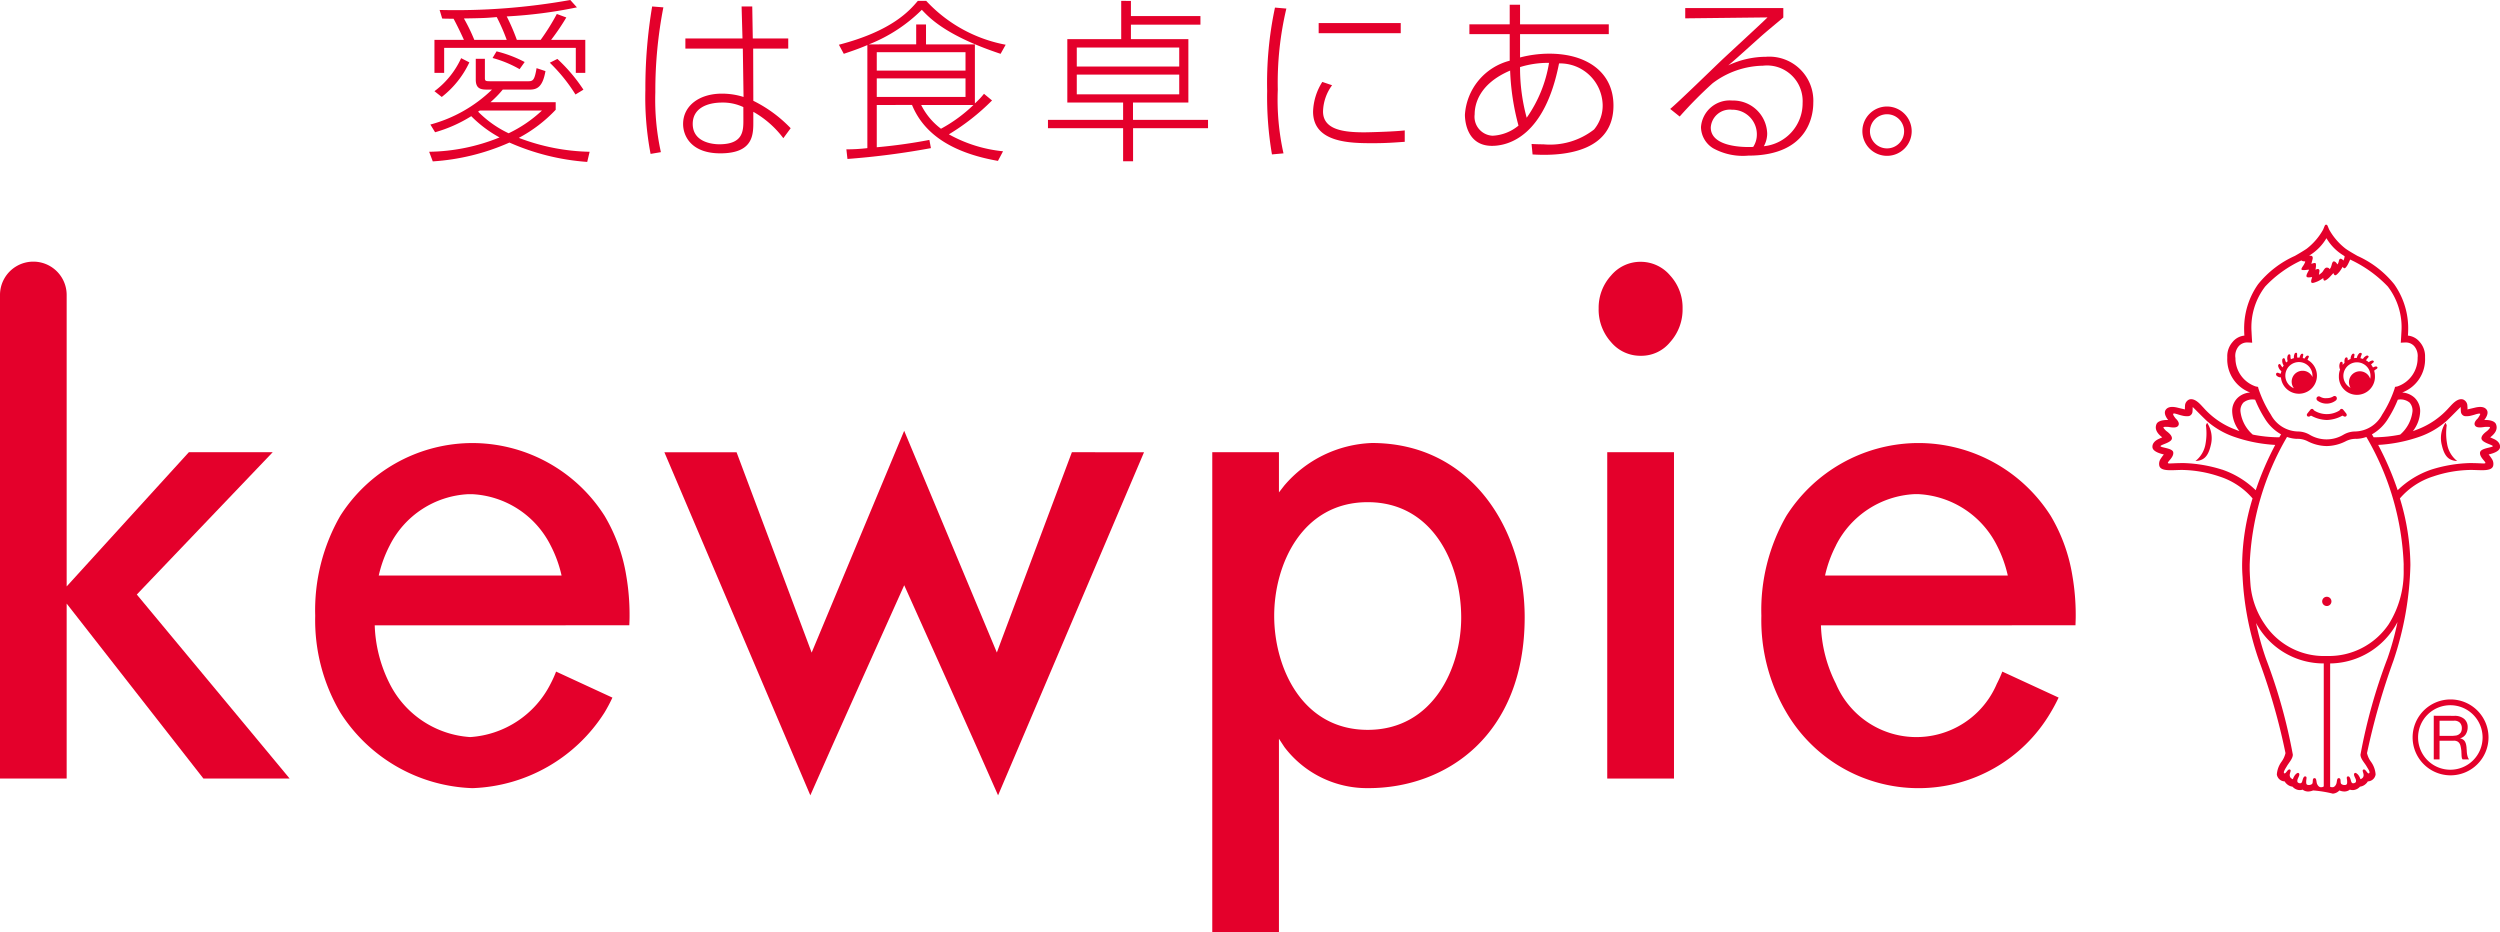
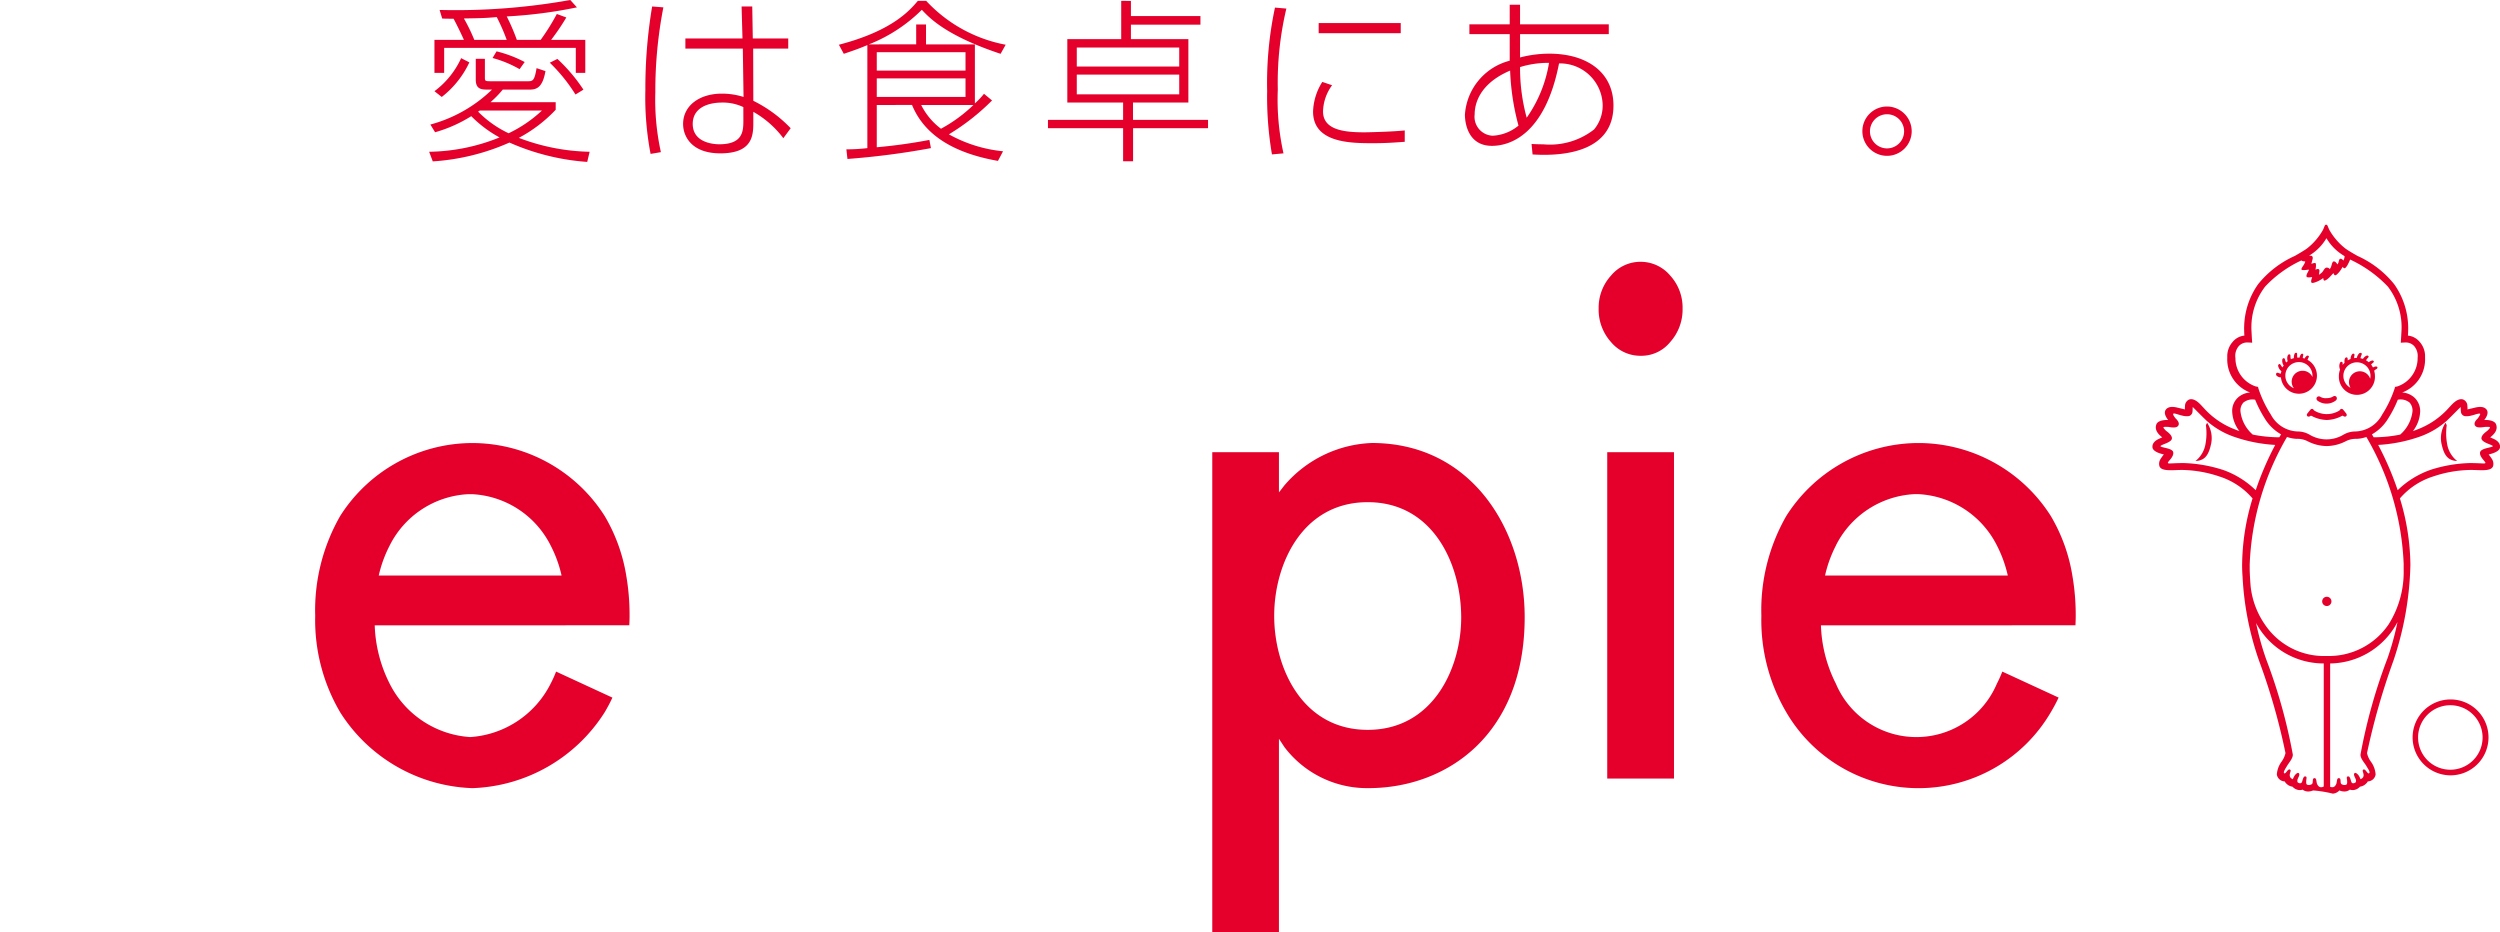
<svg xmlns="http://www.w3.org/2000/svg" width="131.777" height="49.134" viewBox="0 0 131.777 49.134">
  <defs>
    <clipPath id="clip-path">
      <rect id="長方形_1603" data-name="長方形 1603" width="131.777" height="49.134" transform="translate(0 0)" fill="none" />
    </clipPath>
  </defs>
  <g id="グループ_1478" data-name="グループ 1478" transform="translate(0 0)">
    <g id="グループ_1473" data-name="グループ 1473">
      <g id="グループ_1472" data-name="グループ 1472" clip-path="url(#clip-path)">
        <path id="パス_12455" data-name="パス 12455" d="M86.469,13.8a2.014,2.014,0,0,0-1.547.722,2.513,2.513,0,0,0-.656,1.728,2.56,2.56,0,0,0,.654,1.783,2.012,2.012,0,0,0,1.567.721,1.959,1.959,0,0,0,1.547-.72,2.565,2.565,0,0,0,.656-1.766,2.5,2.5,0,0,0-.655-1.746,2.034,2.034,0,0,0-1.566-.722" fill="#e4002b" />
      </g>
    </g>
    <rect id="長方形_1604" data-name="長方形 1604" width="3.518" height="17.202" transform="translate(84.719 23.836)" fill="#e4002b" />
    <g id="グループ_1475" data-name="グループ 1475">
      <g id="グループ_1474" data-name="グループ 1474" clip-path="url(#clip-path)">
-         <path id="パス_12456" data-name="パス 12456" d="M14.373,23.836H9.957c-.094.1-6.443,7.076-6.443,7.076V15.548a1.757,1.757,0,0,0-3.514,0v25.49H3.514V31.815l7.209,9.223h4.544c-.4-.488-8.056-9.7-8.056-9.7l7.162-7.5" fill="#e4002b" />
        <path id="パス_12457" data-name="パス 12457" d="M72.093,38.471c-3.455,0-4.929-3.276-4.929-6.012,0-2.713,1.474-5.989,4.929-5.989s4.928,3.276,4.928,6.082c0,2.643-1.471,5.919-4.928,5.919m.22-15.12a6.374,6.374,0,0,0-4.62,2.245l-.279.359s0-1.857,0-2.12H63.9v25.3h3.514V38.939l.29.442a5.468,5.468,0,0,0,4.428,2.162c4.1,0,8.235-2.786,8.235-9.013,0-4.563-2.767-9.179-8.058-9.179" fill="#e4002b" />
-         <path id="パス_12458" data-name="パス 12458" d="M56.5,23.836c-.076.2-3.691,9.847-3.691,9.847l-.264.712L47.66,22.707C46.873,24.6,42.783,34.4,42.783,34.4l-.266-.712s-3.617-9.648-3.691-9.847H35.021c.178.419,7.418,17.44,7.692,18.082.8-1.847,4.949-11.075,4.949-11.075s4.148,9.228,4.947,11.075c.272-.642,7.514-17.663,7.692-18.082Z" fill="#e4002b" />
        <path id="パス_12459" data-name="パス 12459" d="M96.774,28.747a4.913,4.913,0,0,1,4.125-2.7l.117,0,.115,0a4.915,4.915,0,0,1,4.125,2.7,6.609,6.609,0,0,1,.576,1.588H96.2a6.526,6.526,0,0,1,.577-1.588m9.273,4.21H109.4c.005-.166.013-.329.013-.5a12.215,12.215,0,0,0-.178-2.123,8.956,8.956,0,0,0-1.142-3.146,8.273,8.273,0,0,0-6.772-3.833l-.193,0-.193,0a8.27,8.27,0,0,0-6.772,3.833,9.977,9.977,0,0,0-1.32,5.269,9.584,9.584,0,0,0,1.322,5.1,8.073,8.073,0,0,0,13.926,0,8.694,8.694,0,0,0,.42-.787h0L105.543,35.4a6.036,6.036,0,0,1-.289.644,4.605,4.605,0,0,1-8.48,0,7.3,7.3,0,0,1-.791-3.082h10.064Z" fill="#e4002b" />
        <path id="パス_12460" data-name="パス 12460" d="M20.543,28.749a4.909,4.909,0,0,1,4.125-2.7l.115,0,.117,0a4.907,4.907,0,0,1,4.123,2.7,6.52,6.52,0,0,1,.578,1.587H19.964a6.605,6.605,0,0,1,.579-1.587m9.273,4.21h3.355c.008-.165.014-.329.014-.5a12.231,12.231,0,0,0-.176-2.124,8.99,8.99,0,0,0-1.142-3.146,8.276,8.276,0,0,0-6.774-3.833l-.193,0-.191,0a8.27,8.27,0,0,0-6.772,3.833,9.984,9.984,0,0,0-1.322,5.27,9.585,9.585,0,0,0,1.324,5.1A8.593,8.593,0,0,0,24.9,41.544a8.6,8.6,0,0,0,6.965-3.987,8.4,8.4,0,0,0,.416-.785h0L29.312,35.4a5.959,5.959,0,0,1-.291.644,5.121,5.121,0,0,1-4.238,2.808,5.124,5.124,0,0,1-4.24-2.808,7.306,7.306,0,0,1-.791-3.082H29.816Z" fill="#e4002b" />
        <path id="パス_12461" data-name="パス 12461" d="M30.334,4.981A8.749,8.749,0,0,0,28.98,3.306l.4-.2a8.733,8.733,0,0,1,1.373,1.62ZM27.388,3.646a5.937,5.937,0,0,0-1.425-.589l.211-.35a6.535,6.535,0,0,1,1.482.562ZM25.2,5.884A5.633,5.633,0,0,0,26.81,7.025a6.908,6.908,0,0,0,1.758-1.2H25.291ZM26.709,2.1A10.211,10.211,0,0,0,26.184.9c-.524.046-.645.055-1.731.073A9.376,9.376,0,0,1,25,2.1ZM22.9,4.807a4.492,4.492,0,0,0,1.407-1.741l.433.222a4.982,4.982,0,0,1-1.455,1.823ZM24.453,2.1c-.111-.249-.324-.7-.545-1.114-.387,0-.432,0-.6-.01L23.172.525A34.287,34.287,0,0,0,30.06,0l.35.388a24.438,24.438,0,0,1-3.7.478A10.6,10.6,0,0,1,27.242,2.1H28.5A11.541,11.541,0,0,0,29.351.737l.5.184a11.646,11.646,0,0,1-.8,1.179h1.8V3.84h-.5V2.523H23.412V3.84H22.9V2.1Zm6.5,6.435a12.263,12.263,0,0,1-4.1-1.021,11.8,11.8,0,0,1-4.041.993L22.621,8a10.205,10.205,0,0,0,3.711-.756A6.376,6.376,0,0,1,24.84,6.124a7.384,7.384,0,0,1-1.906.847l-.249-.406a7.441,7.441,0,0,0,3.249-1.842h-.192c-.342,0-.664,0-.664-.524V3.1h.481V4.07c0,.175,0,.212.257.212h2.043c.239,0,.323-.074.424-.69l.469.156c-.147.838-.442.975-.83.975H26.5a5.455,5.455,0,0,1-.645.663h3.436v.4a7.524,7.524,0,0,1-1.943,1.481A11,11,0,0,0,31.08,8Z" fill="#e4002b" />
        <path id="パス_12462" data-name="パス 12462" d="M39.182,5.645a2.516,2.516,0,0,0-1.113-.239c-.829,0-1.555.321-1.555,1.124,0,.984,1.076,1.075,1.4,1.075,1.27,0,1.27-.717,1.27-1.287Zm-.045-3.618L39.09.341h.562l.028,1.686h1.869v.534H39.7l.008,2.752a7.044,7.044,0,0,1,1.969,1.445l-.387.526a5.128,5.128,0,0,0-1.582-1.39v.46c0,.69.047,1.729-1.74,1.729-1.518,0-1.961-.9-1.961-1.547,0-.964.857-1.6,2.045-1.6a3.76,3.76,0,0,1,1.141.175l-.038-2.55H36.127V2.027ZM34.967.388a23,23,0,0,0-.424,4.474,12.8,12.8,0,0,0,.293,3.158l-.543.092a15.741,15.741,0,0,1-.275-3.362A26.027,26.027,0,0,1,34.375.341Z" fill="#e4002b" />
        <path id="パス_12463" data-name="パス 12463" d="M48.555,5.533A3.557,3.557,0,0,0,49.6,6.786a7.8,7.8,0,0,0,1.711-1.253Zm2.338-1.4H46.215v.977h4.678Zm0-1.381H46.215V3.72h4.678Zm-2.6-.415V1.29h.518V2.339h2.576V5.451a4.043,4.043,0,0,0,.48-.507l.424.351a11.811,11.811,0,0,1-2.275,1.786,7.34,7.34,0,0,0,2.855.893l-.268.507c-2.2-.387-3.847-1.28-4.529-2.948H46.215V7.762a27.561,27.561,0,0,0,2.773-.387l.082.433a41.031,41.031,0,0,1-4.4.571l-.057-.507a9.408,9.408,0,0,0,1.106-.064V2.376c-.489.212-.922.35-1.242.461l-.258-.479c2.8-.727,3.728-1.8,4.16-2.311h.443A7.635,7.635,0,0,0,53.01,2.358l-.268.479C49.861,1.879,48.988.94,48.59.516A8.237,8.237,0,0,1,45.8,2.339Z" fill="#e4002b" />
      </g>
    </g>
    <path id="パス_12464" data-name="パス 12464" d="M56.758,3.932h5.4v1.04h-5.4Zm0-1.426h5.4v1h-5.4ZM59.1.047V2.064H56.259V5.405H59.2v.913H55.239v.441H59.2V8.5h.525V6.759h3.951V6.318H59.721V5.405H62.64V2.064H59.612V1.3h3.664V.848H59.612v-.8Z" fill="#e4002b" />
    <g id="グループ_1477" data-name="グループ 1477">
      <g id="グループ_1476" data-name="グループ 1476" clip-path="url(#clip-path)">
        <path id="パス_12465" data-name="パス 12465" d="M73.834,1.75H69.508V1.217h4.326ZM70.215,4.493a2.431,2.431,0,0,0-.477,1.382c0,1,1.171,1.1,2.192,1.1.139,0,1.473-.029,2.115-.1v.6c-.525.036-.965.073-1.656.073-1.168,0-3.176,0-3.176-1.666A3.089,3.089,0,0,1,69.7,4.318ZM67.805.452a16.931,16.931,0,0,0-.451,4.271,13.008,13.008,0,0,0,.3,3.361l-.608.055A17.949,17.949,0,0,1,66.793,4.8,19.049,19.049,0,0,1,67.205.4Z" fill="#e4002b" />
        <path id="パス_12466" data-name="パス 12466" d="M81.65,3.314a4.952,4.952,0,0,0-1.527.222,9.977,9.977,0,0,0,.35,2.67A6.946,6.946,0,0,0,81.65,3.314M79.6,3.72c-1.659.709-1.87,1.8-1.87,2.311a1,1,0,0,0,.948,1.123,2.317,2.317,0,0,0,1.363-.533,12.82,12.82,0,0,1-.441-2.9M79.578.249h.545V1.281H84.8V1.8H80.123V3.029a6.131,6.131,0,0,1,1.537-.2c2.006,0,3.387.994,3.387,2.734,0,2.311-2.348,2.7-4.264,2.578l-.053-.552c.184.009.35.018.623.018a3.77,3.77,0,0,0,2.672-.783,1.968,1.968,0,0,0,.453-1.3,2.246,2.246,0,0,0-2.3-2.181c-.746,3.82-2.643,4.345-3.535,4.345-1.426,0-1.426-1.527-1.426-1.638A3.153,3.153,0,0,1,79.578,3.2V1.8H77.453V1.281h2.125Z" fill="#e4002b" />
-         <path id="パス_12467" data-name="パス 12467" d="M92.605,7.09a1.294,1.294,0,0,0-1.316-1.307,1.007,1.007,0,0,0-1.113.938c0,1.023,1.712,1.051,2.236,1.023a1.183,1.183,0,0,0,.193-.654M94,.424v.5c-.285.24-.893.738-1.252,1.06C91.592,3.022,91.465,3.142,91.1,3.445a4.706,4.706,0,0,1,1.98-.452,2.322,2.322,0,0,1,2.5,2.43c0,.442-.109,2.78-3.426,2.78a3.239,3.239,0,0,1-1.849-.386A1.335,1.335,0,0,1,89.66,6.7,1.516,1.516,0,0,1,91.308,5.3,1.792,1.792,0,0,1,93.15,7.044a1.379,1.379,0,0,1-.176.663,2.272,2.272,0,0,0,2.043-2.273,1.878,1.878,0,0,0-2.089-1.971,4.522,4.522,0,0,0-2.661.93,22.118,22.118,0,0,0-1.73,1.749l-.5-.4c.441-.367,2.275-2.153,2.652-2.512s2.135-1.97,2.477-2.312L88.83.967V.424Z" fill="#e4002b" />
        <path id="パス_12468" data-name="パス 12468" d="M98.567,6.914a.9.9,0,1,0,.9-.892.9.9,0,0,0-.9.892m2.2,0a1.3,1.3,0,1,1-1.3-1.3,1.306,1.306,0,0,1,1.3,1.3" fill="#e4002b" />
        <path id="パス_12469" data-name="パス 12469" d="M121.632,18.974a.651.651,0,0,1,.039-.1c.024-.039.049-.088.013-.116a.092.092,0,0,0-.12.022.426.426,0,0,0-.087.119c-.028-.01-.062-.018-.094-.027a.445.445,0,0,1,.013-.106c.012-.045.023-.1-.02-.118a.092.092,0,0,0-.107.054.405.405,0,0,0-.057.146c-.016,0-.034,0-.051,0s-.047,0-.072,0l0-.016a.642.642,0,0,1-.006-.125c0-.046.006-.1-.038-.111a.087.087,0,0,0-.1.068.417.417,0,0,0-.032.2l0,.014a.988.988,0,0,0-.16.059l0-.012a.5.5,0,0,1-.021-.132c0-.051,0-.108-.051-.115s-.086.034-.1.084a.428.428,0,0,0-.01.214.387.387,0,0,0,.016.063c-.029.023-.057.045-.084.071l0-.007a.562.562,0,0,1-.051-.124c-.011-.048-.028-.1-.078-.1a.1.1,0,0,0-.075.106.452.452,0,0,0,.036.21c.013.028.029.051.039.071-.02.033-.04.067-.058.1l0,0a.575.575,0,0,1-.082-.1c-.025-.043-.056-.094-.1-.076a.1.1,0,0,0-.046.123.468.468,0,0,0,.1.191.334.334,0,0,0,.066.061.715.715,0,0,0-.027.13.37.37,0,0,1-.123-.034.09.09,0,0,0-.124.026.113.113,0,0,0,.042.132.319.319,0,0,0,.2.073h.008a.951.951,0,1,0,1.418-.915m-.278.567a.573.573,0,0,0-.456.921.715.715,0,1,1,.978-.664.421.421,0,0,1,0,.072.571.571,0,0,0-.517-.329" fill="#e4002b" />
        <path id="パス_12470" data-name="パス 12470" d="M125.317,19.361a.094.094,0,0,0-.115-.039.413.413,0,0,0-.121.048.978.978,0,0,0-.1-.154.462.462,0,0,1,.08-.075c.038-.031.082-.061.061-.1a.089.089,0,0,0-.117-.029.4.4,0,0,0-.145.082.906.906,0,0,0-.145-.1l.008-.013a.5.5,0,0,1,.075-.1c.033-.035.07-.074.044-.111a.093.093,0,0,0-.121-.011.4.4,0,0,0-.15.133.115.115,0,0,0-.019.028.693.693,0,0,0-.126-.035l0-.021a.75.75,0,0,1,.039-.127c.021-.046.046-.1,0-.127a.1.1,0,0,0-.125.033.409.409,0,0,0-.1.187.334.334,0,0,0-.01.036.732.732,0,0,0-.141.013.513.513,0,0,1,.008-.109c.01-.05.022-.108-.025-.124s-.09.016-.114.062a.406.406,0,0,0-.056.2.037.037,0,0,0,0,.015.824.824,0,0,0-.152.074.313.313,0,0,1,0-.044c0-.05-.006-.109-.057-.115s-.084.04-.1.088a.46.46,0,0,0-.009.2.994.994,0,0,0-.1.106c0-.012,0-.027,0-.04,0-.052,0-.114-.054-.12s-.087.037-.1.086a.433.433,0,0,0-.014.222.329.329,0,0,0,.032.1.931.931,0,0,0-.063.338.951.951,0,1,0,1.9,0,.963.963,0,0,0-.041-.275h0a.385.385,0,0,1,.1-.078c.039-.024.086-.053.07-.1m-.379.6a.574.574,0,1,0-1.035.479.715.715,0,1,1,1.051-.632.779.779,0,0,1-.016.153" fill="#e4002b" />
        <path id="パス_12471" data-name="パス 12471" d="M123.681,21.808c-.033-.045-.139-.175-.166-.207a.107.107,0,0,0-.119-.044.123.123,0,0,0-.053.045.143.143,0,0,1-.045.046,1.264,1.264,0,0,1-1.3,0,.2.2,0,0,1-.047-.046.11.11,0,0,0-.052-.045.107.107,0,0,0-.119.044c-.026.032-.133.162-.165.207a.1.1,0,0,0,.02.14.129.129,0,0,0,.14-.018.06.06,0,0,1,.071-.007,1.8,1.8,0,0,0,.795.215h.011a1.805,1.805,0,0,0,.794-.215.062.062,0,0,1,.072.007.127.127,0,0,0,.139.018.1.1,0,0,0,.021-.14" fill="#e4002b" />
        <path id="パス_12472" data-name="パス 12472" d="M115.724,24.3a1.441,1.441,0,0,0,.533-.917,3.075,3.075,0,0,0,.02-.956c0-.043.064-.14.064-.14a1.477,1.477,0,0,1,.19,1.186c-.144.623-.394.806-.807.827" fill="#e4002b" />
        <path id="パス_12473" data-name="パス 12473" d="M129.52,24.3a1.437,1.437,0,0,1-.533-.917,3.075,3.075,0,0,1-.02-.956c0-.043-.064-.14-.064-.14a1.477,1.477,0,0,0-.19,1.186c.145.623.393.806.807.827" fill="#e4002b" />
        <path id="パス_12474" data-name="パス 12474" d="M122.981,20.9a.633.633,0,0,1-.334.086.564.564,0,0,1-.34-.068.134.134,0,0,0-.184.026.132.132,0,0,0,.043.18.8.8,0,0,0,.959-.016.14.14,0,0,0,.029-.186.12.12,0,0,0-.173-.022" fill="#e4002b" />
        <path id="パス_12475" data-name="パス 12475" d="M131.442,23.135l-.181-.083c.261-.2.406-.424.308-.685s-.619-.23-.622-.228c.027-.033.268-.328.133-.533s-.427-.161-.593-.126c0,0-.342.083-.429.1,0-.022.016,0,0-.181a.367.367,0,0,0-.234-.345c-.314-.087-.613.311-.734.43a4.208,4.208,0,0,1-1.7,1.164c-.066.028-.134.052-.205.077a1.779,1.779,0,0,0,.384-1.051.97.97,0,0,0-.295-.709,1.051,1.051,0,0,0-.655-.275,1.865,1.865,0,0,0,1.208-1.82c0-.021,0-.044,0-.066a1.127,1.127,0,0,0-.279-.776.92.92,0,0,0-.625-.338,4.7,4.7,0,0,0,.013-.515,4.024,4.024,0,0,0-.736-2.194,5.237,5.237,0,0,0-1.934-1.491c-.2-.113-.486-.279-.629-.383a3.313,3.313,0,0,1-.862-1c-.069-.15-.091-.251-.136-.26a.069.069,0,0,0-.025,0,.077.077,0,0,0-.027,0c-.045.009-.067.11-.135.26a3.293,3.293,0,0,1-.861,1c-.144.1-.429.27-.629.383a5.224,5.224,0,0,0-1.935,1.491,4.022,4.022,0,0,0-.734,2.194c-.007.114,0,.394.01.515a.918.918,0,0,0-.623.338,1.132,1.132,0,0,0-.279.776c0,.022,0,.045,0,.066a1.863,1.863,0,0,0,1.208,1.82,1.051,1.051,0,0,0-.655.275.954.954,0,0,0-.294.709,1.8,1.8,0,0,0,.382,1.051c-.07-.025-.137-.049-.2-.077a4.208,4.208,0,0,1-1.7-1.164c-.121-.119-.42-.517-.734-.43a.366.366,0,0,0-.234.345c-.014.18,0,.159,0,.181-.085-.015-.426-.1-.426-.1-.166-.035-.456-.081-.594.126s.106.5.133.533c0,0-.525-.032-.622.228s.045.482.308.685l-.181.083c-.217.1-.348.25-.335.437.018.268.553.368.6.384a2.255,2.255,0,0,0-.186.26.464.464,0,0,0-.049.345c.094.3.657.215,1.183.21a6.43,6.43,0,0,1,1.975.343,3.832,3.832,0,0,1,1.754,1.158,12.232,12.232,0,0,0-.55,3.511c0,.214.008.422.024.627a15.733,15.733,0,0,0,.867,4.412,33.267,33.267,0,0,1,1.395,4.875,1.252,1.252,0,0,1-.215.463,1.294,1.294,0,0,0-.241.664.43.43,0,0,0,.412.364s.027.042.047.07a.687.687,0,0,0,.127.116.53.53,0,0,0,.239.091.522.522,0,0,0,.227.153.446.446,0,0,0,.23.023.239.239,0,0,0,.075-.02.475.475,0,0,0,.3.1.73.73,0,0,0,.254-.056,6.255,6.255,0,0,1,1.043.169.529.529,0,0,0,.343-.169.715.715,0,0,0,.254.056.475.475,0,0,0,.3-.1.223.223,0,0,0,.075.02.447.447,0,0,0,.23-.023.515.515,0,0,0,.227-.153.534.534,0,0,0,.239-.091.726.726,0,0,0,.127-.116c.02-.028.045-.07.045-.07a.428.428,0,0,0,.412-.364,1.287,1.287,0,0,0-.239-.664,1.2,1.2,0,0,1-.214-.463,36.441,36.441,0,0,1,1.394-4.875,16.9,16.9,0,0,0,.893-5.039,12.27,12.27,0,0,0-.553-3.511,3.844,3.844,0,0,1,1.755-1.158,6.429,6.429,0,0,1,1.974-.343c.527,0,1.091.095,1.185-.21a.464.464,0,0,0-.05-.345,2.255,2.255,0,0,0-.186-.26c.045-.016.579-.116.6-.384.014-.188-.117-.339-.334-.437m-4.427-1.906a.622.622,0,0,1,.146.46,1.911,1.911,0,0,1-.648,1.219,7.191,7.191,0,0,1-1.4.142c-.033-.06-.064-.112-.09-.155a2.368,2.368,0,0,0,.864-.847,6.05,6.05,0,0,0,.5-.978.75.75,0,0,1,.632.159m-5.252-7.788a2.621,2.621,0,0,0,.859-.886,2.611,2.611,0,0,0,.859.886c.034.023.067.043.1.066a.742.742,0,0,1-.061.227s-.108-.129-.187-.088c-.041.021-.061.127-.068.158a.48.48,0,0,1-.062.135,1.071,1.071,0,0,0-.081-.106c-.071-.066-.115-.057-.144-.045s-.068.113-.07.131a1.336,1.336,0,0,1-.057.181.391.391,0,0,1-.067.09s-.019-.085-.148-.084c-.112,0-.173.176-.237.241a.979.979,0,0,1-.175.138s.015-.082.02-.129.03-.114-.024-.161-.177.025-.177.025a1.625,1.625,0,0,0,.026-.187c0-.051.01-.139-.031-.165s-.212.041-.212.041.052-.192.068-.262,0-.138-.053-.159a.481.481,0,0,0-.136-.009l.058-.038m-3.942,5.414a.793.793,0,0,1,.177-.607.592.592,0,0,1,.48-.195c.072,0,.229.012.229.012s-.019-.271-.034-.582a3.527,3.527,0,0,1,.721-2.382,6.2,6.2,0,0,1,1.905-1.373c.016.01.037.021.059.032.073.028.157,0,.144.044a.926.926,0,0,1-.08.164c-.021.04-.138.184-.116.235.033.079.378-.005.394.017s-.178.274-.122.366c.042.072.278.009.288.025s-.085.192-.037.277c.038.062.188,0,.338-.061a1.646,1.646,0,0,0,.289-.174s-.007.1.043.132.2-.081.294-.18.2-.216.2-.216c0,.022.025.105.084.12s.166-.111.237-.194a1.751,1.751,0,0,0,.161-.25c.021.024.056.077.1.075s.115-.09.169-.19c.032-.056.086-.177.127-.269a6.563,6.563,0,0,1,1.984,1.42,3.521,3.521,0,0,1,.72,2.382c-.015.311-.035.582-.035.582s.158-.012.231-.012a.594.594,0,0,1,.479.195.8.8,0,0,1,.178.607,1.573,1.573,0,0,1-1.071,1.516l-.12.022-.023.092a6.041,6.041,0,0,1-.658,1.373,1.649,1.649,0,0,1-1.442.886,1.236,1.236,0,0,0-.591.167,1.738,1.738,0,0,1-1.793,0,1.247,1.247,0,0,0-.593-.167,1.654,1.654,0,0,1-1.443-.886,6,6,0,0,1-.656-1.373l-.023-.092-.119-.022a1.572,1.572,0,0,1-1.071-1.516m.409,2.374a.747.747,0,0,1,.63-.159,6.2,6.2,0,0,0,.5.978,2.379,2.379,0,0,0,.866.847c-.027.043-.058.095-.092.155a7.174,7.174,0,0,1-1.4-.142,1.911,1.911,0,0,1-.648-1.219.618.618,0,0,1,.147-.46m-1.118,3.525a7.418,7.418,0,0,0-2.017-.345c-.629,0-.826.05-.838-.007-.015-.077.328-.314.281-.568-.042-.221-.674-.234-.668-.318s.6-.184.6-.416c0-.19-.284-.367-.318-.4-.073-.079-.136-.14-.129-.175s.152-.026.241-.023.478.114.558-.1c.061-.159-.152-.339-.152-.339-.029-.039-.163-.2-.131-.249s.122,0,.2.014a3.071,3.071,0,0,0,.368.1c.007,0,.234.034.305-.014a.26.26,0,0,0,.142-.216c.006-.046.006-.106.011-.242.013,0,.349.352.737.725a4.273,4.273,0,0,0,1.428.837,7.914,7.914,0,0,0,2.185.434,15.983,15.983,0,0,0-1.028,2.388,4.714,4.714,0,0,0-1.769-1.086m5.205,16.741c-.111.005-.195-.132-.216-.214-.028-.117-.021-.264-.116-.264-.16,0-.047.246-.147.316a.274.274,0,0,1-.177.045c-.11-.008-.131-.053-.116-.245.007-.092.046-.195-.045-.208-.129-.022-.149.252-.189.311-.02.033-.068.076-.164.035-.041-.016-.089-.038-.068-.161.016-.1.184-.311.048-.367-.055-.021-.146.075-.167.1a.823.823,0,0,0-.122.231.345.345,0,0,1-.126-.088c-.117-.174.075-.351-.015-.415-.122-.081-.225.235-.307.192s.048-.235.129-.37c.1-.181.317-.4.318-.614a28.542,28.542,0,0,0-1.414-5.052,14.824,14.824,0,0,1-.524-1.887,4.035,4.035,0,0,0,3.568,2.13v6.482a.22.22,0,0,1-.15.043m3.5-6.768a28.793,28.793,0,0,0-1.414,5.052c0,.218.218.433.321.614.078.135.216.323.127.37s-.186-.273-.306-.192c-.09.064.1.241-.015.415a.338.338,0,0,1-.127.088.782.782,0,0,0-.121-.231c-.023-.025-.113-.122-.168-.1-.135.056.031.266.049.367.021.123-.029.145-.068.161-.1.041-.144,0-.164-.035-.041-.059-.06-.333-.19-.311-.092.013-.053.116-.044.208.015.192-.007.237-.116.245a.27.27,0,0,1-.177-.045c-.1-.07.012-.316-.147-.316-.1,0-.088.147-.117.264-.02.082-.1.219-.217.214a.281.281,0,0,1-.119-.024v-6.5a4.066,4.066,0,0,0,3.55-2.182,14.885,14.885,0,0,1-.537,1.94m.862-4.967c0,.088,0,.179,0,.275a5.166,5.166,0,0,1-.785,2.862,3.8,3.8,0,0,1-3.272,1.678,3.748,3.748,0,0,1-3.271-1.678,4.341,4.341,0,0,1-.739-2c-.027-.316-.041-.6-.049-.865v-.272a14.384,14.384,0,0,1,1.968-6.73,1.718,1.718,0,0,0,.511.1,1.155,1.155,0,0,1,.594.136,2.273,2.273,0,0,0,.961.244h.048a2.284,2.284,0,0,0,.963-.244,1.155,1.155,0,0,1,.594-.136,1.718,1.718,0,0,0,.511-.1,14.37,14.37,0,0,1,1.968,6.728m4.026-5.926c-.048.254.295.491.28.568-.011.057-.209.007-.838.007a7.437,7.437,0,0,0-2.017.345,4.723,4.723,0,0,0-1.769,1.085,15.963,15.963,0,0,0-1.028-2.387,7.954,7.954,0,0,0,2.187-.434,4.3,4.3,0,0,0,1.426-.837c.387-.373.725-.729.736-.725.006.136.006.195.012.242a.261.261,0,0,0,.143.216c.07.048.3.015.306.014a3.118,3.118,0,0,0,.366-.1c.075-.016.177-.044.2-.014s-.1.21-.132.249c0,0-.214.18-.153.339.081.209.471.1.559.1s.235-.012.243.023-.057.1-.131.175c-.036.036-.319.213-.319.4,0,.232.593.342.6.416s-.626.1-.667.318" fill="#e4002b" />
        <path id="パス_12476" data-name="パス 12476" d="M122.892,31.7a.244.244,0,1,1-.245-.244.244.244,0,0,1,.245.244" fill="#e4002b" />
        <path id="パス_12477" data-name="パス 12477" d="M131.171,38.868a2,2,0,1,1-2-2,2,2,0,0,1,2,2m-2.012-1.695a1.7,1.7,0,1,0,1.7,1.695,1.7,1.7,0,0,0-1.7-1.695" fill="#e4002b" />
-         <path id="パス_12478" data-name="パス 12478" d="M129.371,37.733a.768.768,0,0,1,.515.159.557.557,0,0,1,.187.441.7.7,0,0,1-.1.369.5.5,0,0,1-.306.216v0a.436.436,0,0,1,.164.066.34.34,0,0,1,.1.107.574.574,0,0,1,.055.142,1.612,1.612,0,0,1,.027.162c0,.056.008.112.012.17a1.423,1.423,0,0,0,.014.172,1.063,1.063,0,0,0,.037.16.4.4,0,0,0,.074.133h-.343a.2.2,0,0,1-.045-.1.912.912,0,0,1-.013-.137c0-.05-.006-.1-.007-.162a1.065,1.065,0,0,0-.019-.171,1.636,1.636,0,0,0-.032-.161.378.378,0,0,0-.062-.131.3.3,0,0,0-.109-.091.386.386,0,0,0-.182-.034h-.747v.985h-.306v-2.3Zm.065,1.042a.432.432,0,0,0,.169-.062.393.393,0,0,0,.118-.125.462.462,0,0,0,.042-.207.414.414,0,0,0-.1-.283.4.4,0,0,0-.311-.109h-.762v.8h.639a1.119,1.119,0,0,0,.2-.018" fill="#e4002b" />
      </g>
    </g>
  </g>
</svg>